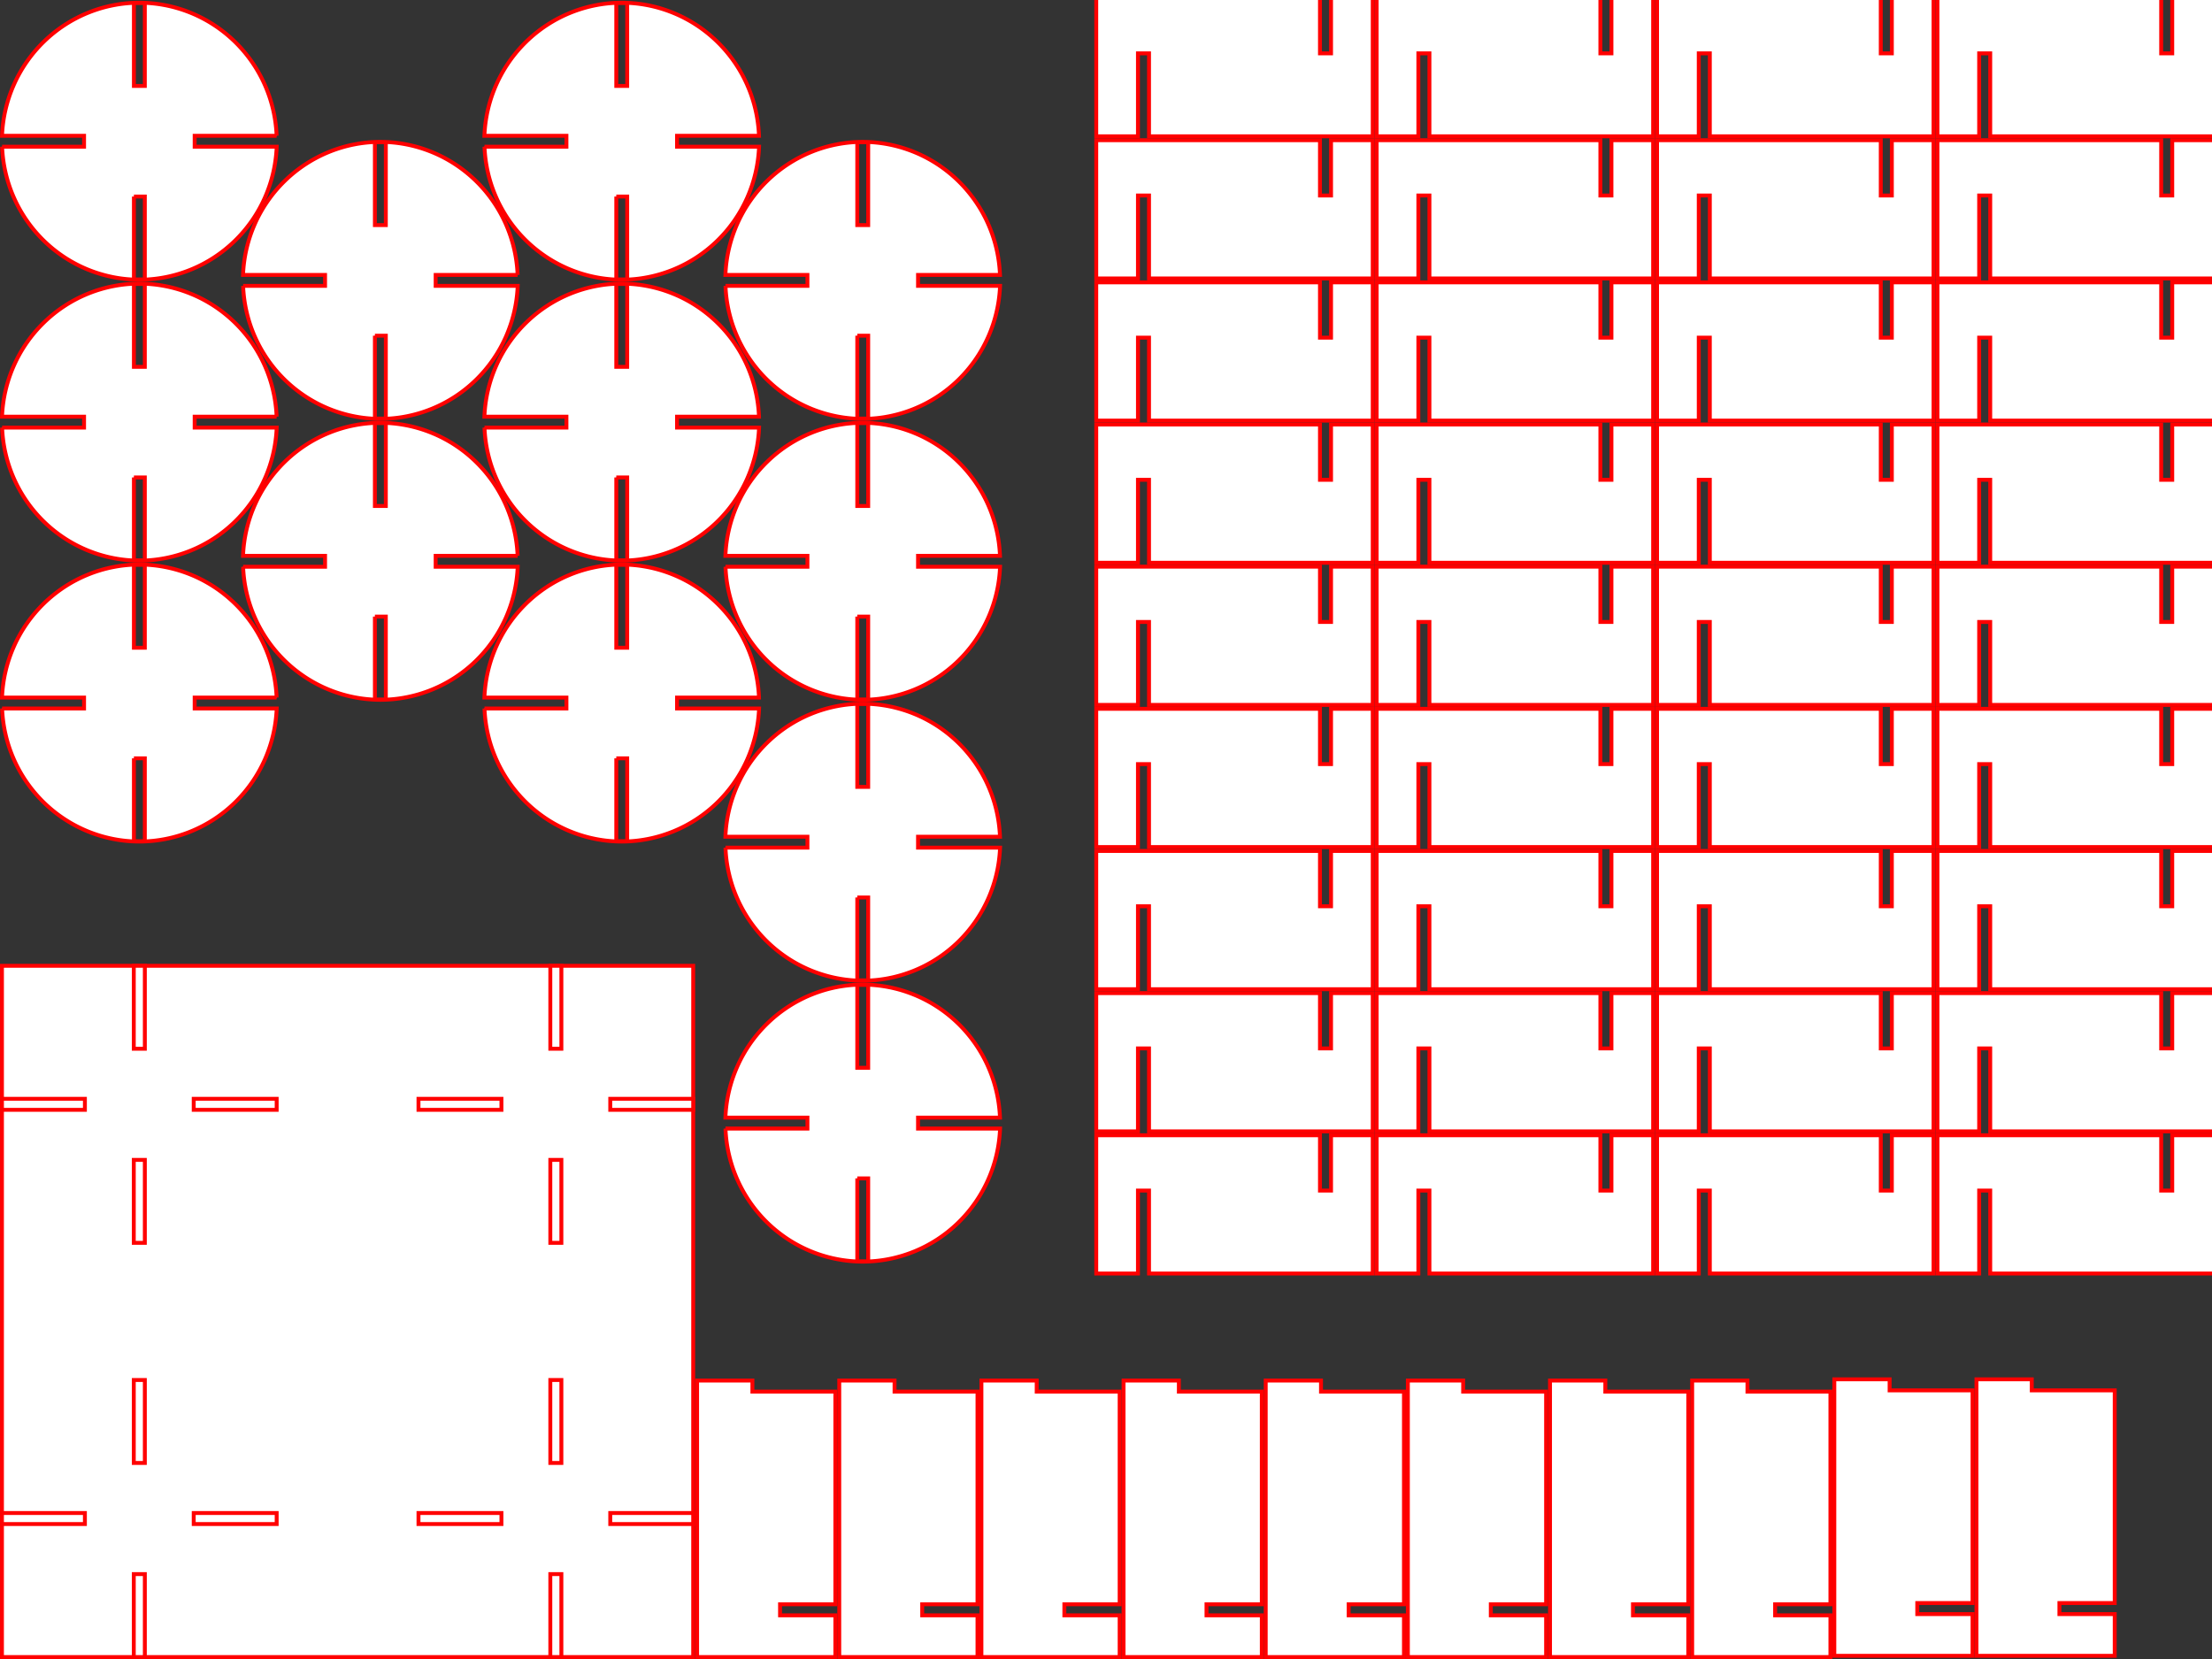
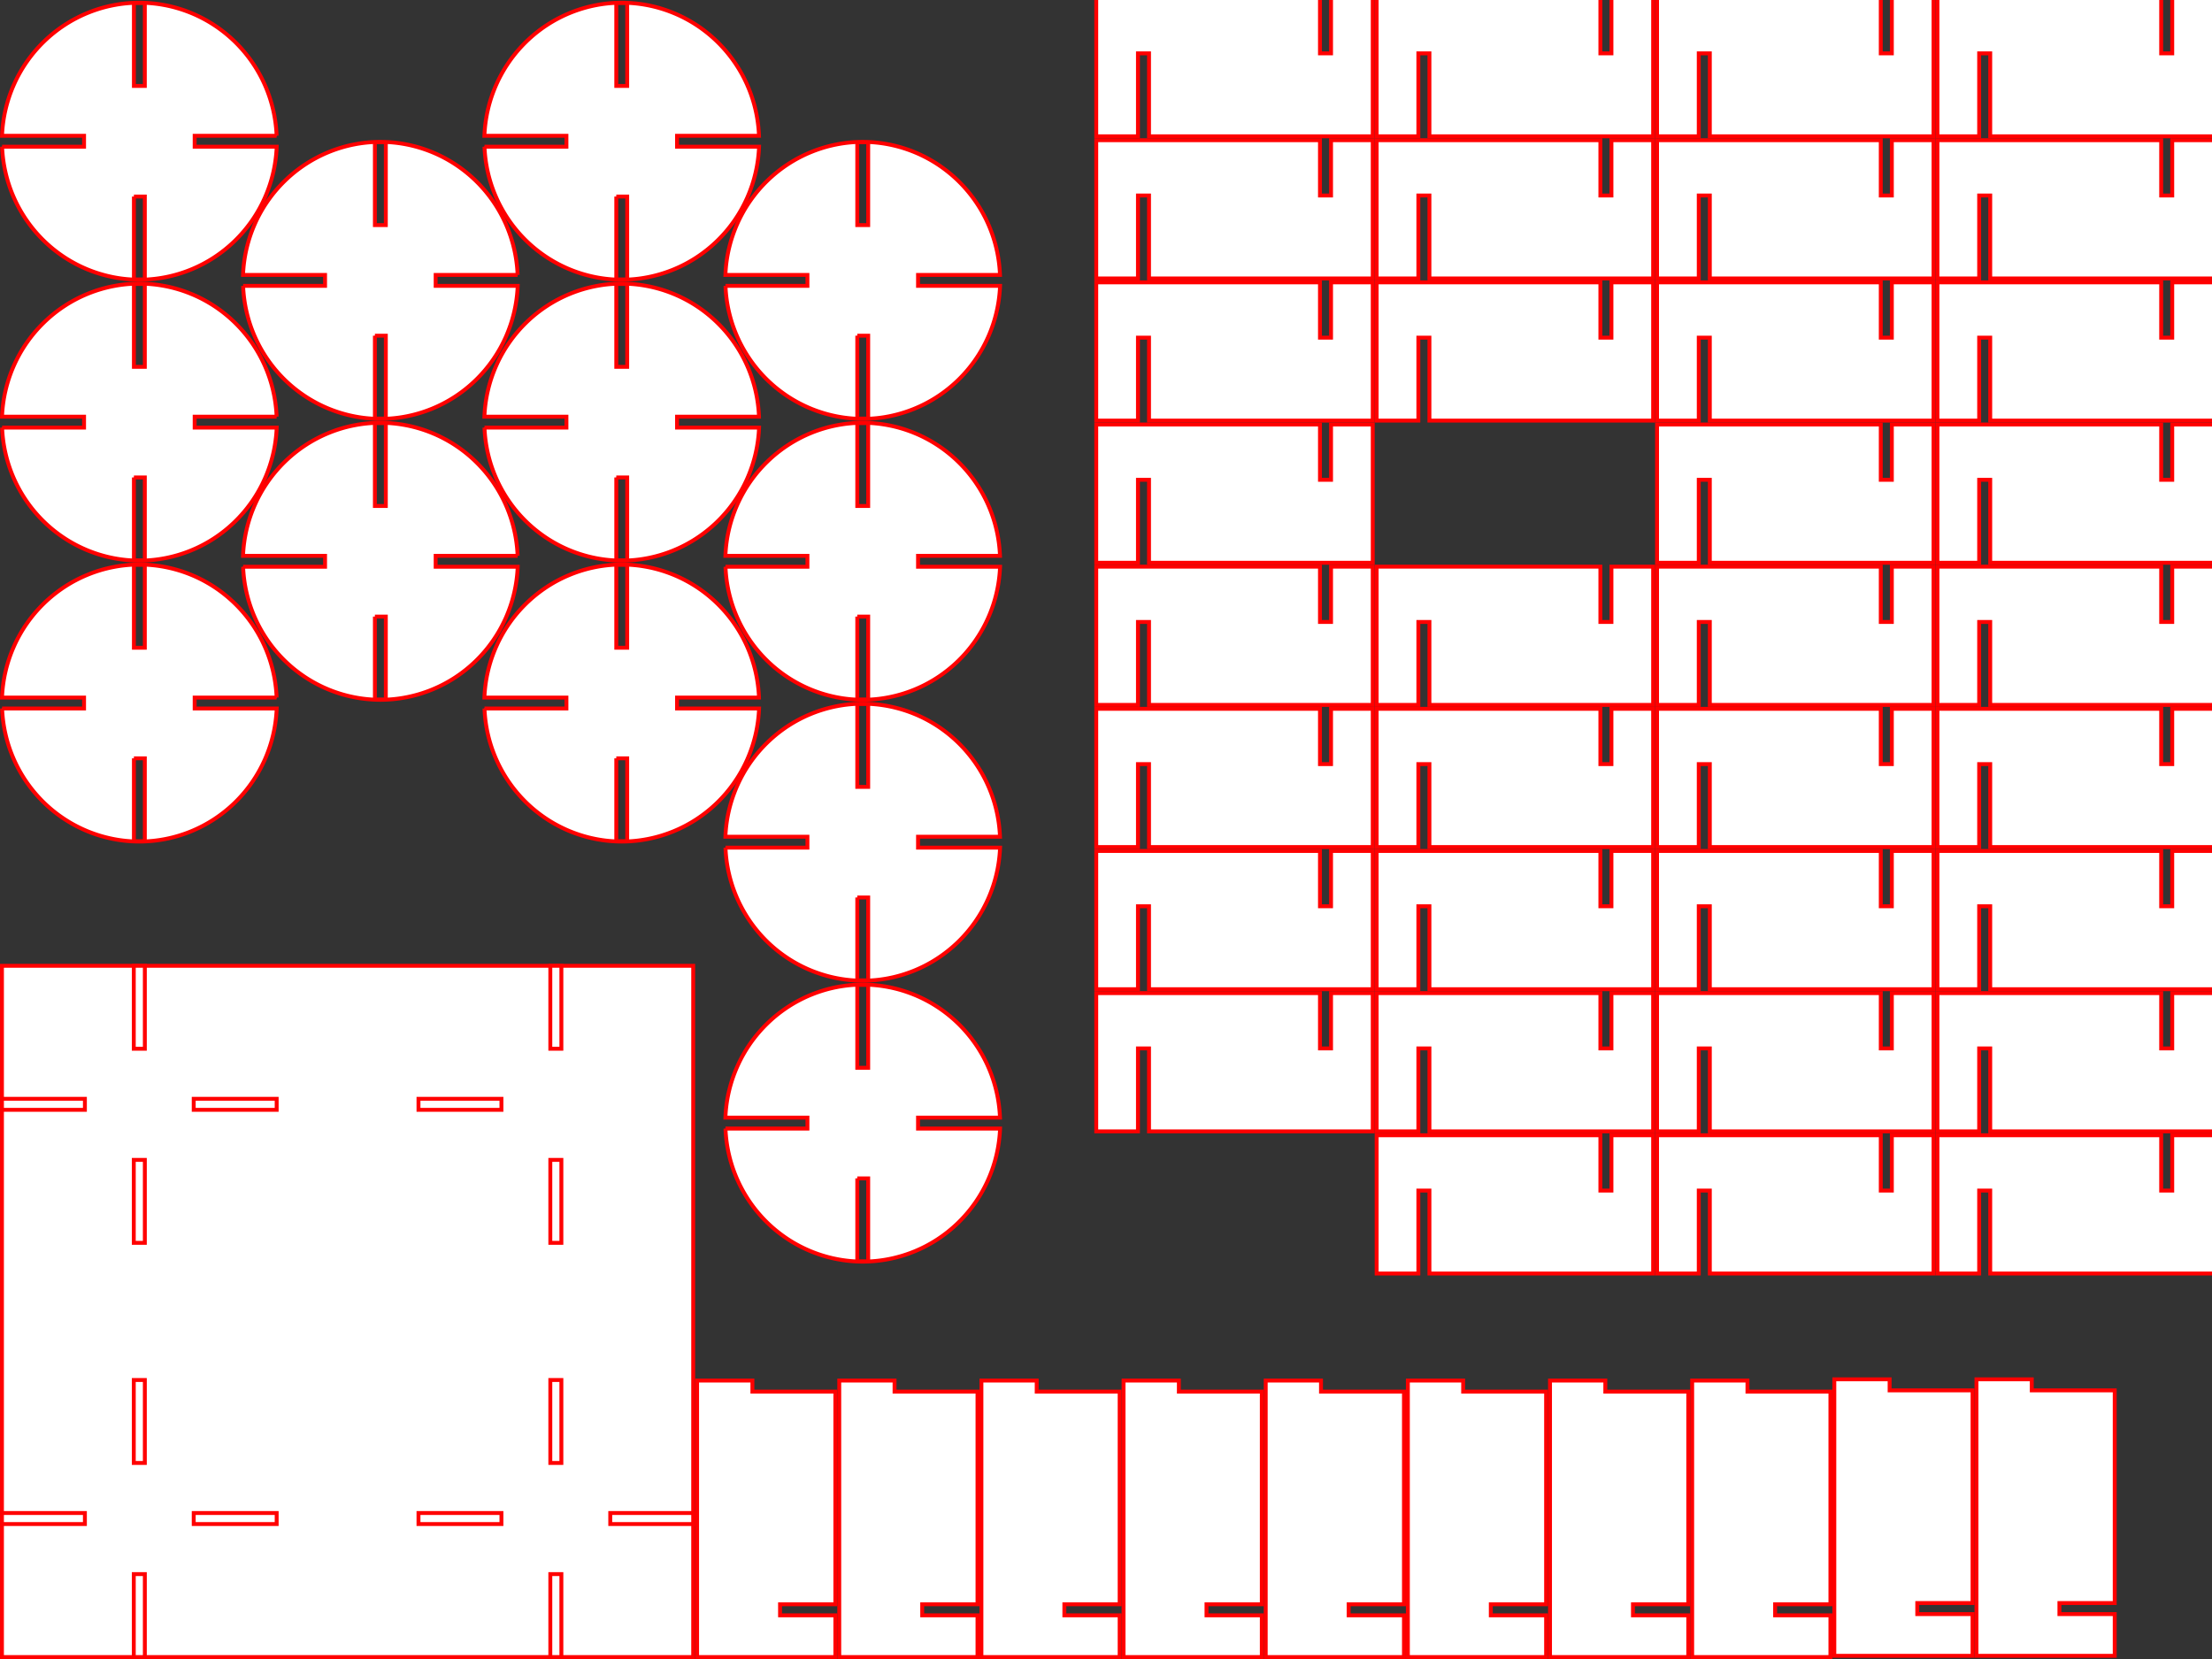
<svg xmlns="http://www.w3.org/2000/svg" xmlns:ns1="http://www.inkscape.org/namespaces/inkscape" xmlns:ns2="http://sodipodi.sourceforge.net/DTD/sodipodi-0.dtd" width="800mm" height="600mm" viewBox="0 0 2834.646 2125.984" id="svg2" version="1.1" ns1:version="0.91 r13725" ns2:docname="pressfit.svg" ns1:export-filename="C:\Users\net-press-user-001\Dropbox\fablab\_FabAcademy\students\237\assets\downloads\pressfit.png" ns1:export-xdpi="90" ns1:export-ydpi="90">
  <rect x="0" y="0" width="2834.646" height="2125.984" fill="#333333" stroke="none" />
  <defs id="defs4" />
  <ns2:namedview id="base" pagecolor="#ffffff" bordercolor="#666666" borderopacity="1.0" ns1:pageopacity="0.0" ns1:pageshadow="2" ns1:zoom="0.22627417" ns1:cx="487.64756" ns1:cy="1180.1688" ns1:document-units="mm" ns1:current-layer="layer2" showgrid="true" width="120mm" borderlayer="false" ns1:showpageshadow="false" showguides="false" ns1:snap-intersection-paths="true" ns1:object-nodes="true" ns1:snap-smooth-nodes="true" ns1:snap-midpoints="true" ns1:snap-others="false" ns1:snap-nodes="true" ns1:snap-bbox="true" ns1:snap-global="false" ns1:window-width="1366" ns1:window-height="705" ns1:window-x="-8" ns1:window-y="-8" ns1:window-maximized="1" />
  <g ns1:groupmode="layer" id="layer2" ns1:label="Livello 2" style="display:inline" transform="translate(0,-708.661)">
    <path style="fill:#ffffff;fill-opacity:1;fill-rule:nonzero;stroke:#ff0000;stroke-width:5;stroke-miterlimit:4.024;stroke-dasharray:none;stroke-dashoffset:0;stroke-opacity:1" d="m 2.5,1946.319 885.827,0 0,885.827 -885.827,0 z" id="rect4466" ns1:connector-curvature="0" />
    <g id="g4512" transform="translate(-267.812,506.986)" ns1:export-filename="C:\Users\net-press-user-001\Downloads\prova.png" ns1:export-xdpi="90" ns1:export-ydpi="90" style="stroke:#ff0000;stroke-width:5;stroke-miterlimit:4.024;stroke-dasharray:none;stroke-opacity:1">
      <path style="fill:#ffffff;fill-opacity:1;fill-rule:nonzero;stroke:#ff0000;stroke-width:5;stroke-miterlimit:4.024;stroke-dasharray:none;stroke-dashoffset:0;stroke-opacity:1" d="m 439.249,1439.333 14.173,0 0,106.299 -14.173,0 z" id="rect4483" ns1:connector-curvature="0" />
      <path transform="matrix(0,1,-1,0,0,0)" style="display:inline;fill:#ffffff;fill-opacity:1;fill-rule:nonzero;stroke:#ff0000;stroke-width:5;stroke-miterlimit:4.024;stroke-dasharray:none;stroke-dashoffset:0;stroke-opacity:1" d="m 1609.762,-622.359 14.173,0 0,106.299 -14.173,0 z" id="rect4483-5" ns1:connector-curvature="0" />
      <path transform="matrix(0,1,-1,0,0,0)" style="display:inline;fill:#ffffff;fill-opacity:1;fill-rule:nonzero;stroke:#ff0000;stroke-width:5;stroke-miterlimit:4.024;stroke-dasharray:none;stroke-dashoffset:0;stroke-opacity:1" d="m 1609.762,-376.612 14.173,0 0,106.299 -14.173,0 z" id="rect4483-56" ns1:connector-curvature="0" />
      <path style="display:inline;fill:#ffffff;fill-opacity:1;fill-rule:nonzero;stroke:#ff0000;stroke-width:5;stroke-miterlimit:4.024;stroke-dasharray:none;stroke-dashoffset:0;stroke-opacity:1" d="m 439.249,1688.064 14.173,0 0,106.299 -14.173,0 z" id="rect4483-6" ns1:connector-curvature="0" />
    </g>
    <g transform="translate(265.968,506.986)" style="display:inline;stroke:#ff0000;stroke-width:5;stroke-miterlimit:4.024;stroke-dasharray:none;stroke-opacity:1" id="g4512-3" ns1:export-filename="C:\Users\net-press-user-001\Downloads\prova.png" ns1:export-xdpi="90" ns1:export-ydpi="90">
      <path style="fill:#ffffff;fill-opacity:1;fill-rule:nonzero;stroke:#ff0000;stroke-width:5;stroke-miterlimit:4.024;stroke-dasharray:none;stroke-dashoffset:0;stroke-opacity:1" d="m 439.249,1439.333 14.173,0 0,106.299 -14.173,0 z" id="rect4483-9" ns1:connector-curvature="0" />
-       <path transform="matrix(0,1,-1,0,0,0)" style="display:inline;fill:#ffffff;fill-opacity:1;fill-rule:nonzero;stroke:#ff0000;stroke-width:5;stroke-miterlimit:4.024;stroke-dasharray:none;stroke-dashoffset:0;stroke-opacity:1" d="m 1609.762,-622.359 14.173,0 0,106.299 -14.173,0 z" id="rect4483-5-7" ns1:connector-curvature="0" />
      <path transform="matrix(0,1,-1,0,0,0)" style="display:inline;fill:#ffffff;fill-opacity:1;fill-rule:nonzero;stroke:#ff0000;stroke-width:5;stroke-miterlimit:4.024;stroke-dasharray:none;stroke-dashoffset:0;stroke-opacity:1" d="m 1609.762,-376.612 14.173,0 0,106.299 -14.173,0 z" id="rect4483-56-8" ns1:connector-curvature="0" />
      <path style="display:inline;fill:#ffffff;fill-opacity:1;fill-rule:nonzero;stroke:#ff0000;stroke-width:5;stroke-miterlimit:4.024;stroke-dasharray:none;stroke-dashoffset:0;stroke-opacity:1" d="m 439.249,1688.064 14.173,0 0,106.299 -14.173,0 z" id="rect4483-6-6" ns1:connector-curvature="0" />
    </g>
    <g transform="translate(-267.813,1037.782)" style="display:inline;stroke:#ff0000;stroke-width:5;stroke-miterlimit:4.024;stroke-dasharray:none;stroke-opacity:1" id="g4512-6" ns1:export-filename="C:\Users\net-press-user-001\Downloads\prova.png" ns1:export-xdpi="90" ns1:export-ydpi="90">
      <path style="fill:#ffffff;fill-opacity:1;fill-rule:nonzero;stroke:#ff0000;stroke-width:5;stroke-miterlimit:4.024;stroke-dasharray:none;stroke-dashoffset:0;stroke-opacity:1" d="m 439.249,1439.333 14.173,0 0,106.299 -14.173,0 z" id="rect4483-7" ns1:connector-curvature="0" />
      <path transform="matrix(0,1,-1,0,0,0)" style="display:inline;fill:#ffffff;fill-opacity:1;fill-rule:nonzero;stroke:#ff0000;stroke-width:5;stroke-miterlimit:4.024;stroke-dasharray:none;stroke-dashoffset:0;stroke-opacity:1" d="m 1609.762,-622.359 14.173,0 0,106.299 -14.173,0 z" id="rect4483-5-0" ns1:connector-curvature="0" />
      <path transform="matrix(0,1,-1,0,0,0)" style="display:inline;fill:#ffffff;fill-opacity:1;fill-rule:nonzero;stroke:#ff0000;stroke-width:5;stroke-miterlimit:4.024;stroke-dasharray:none;stroke-dashoffset:0;stroke-opacity:1" d="m 1609.762,-376.612 14.173,0 0,106.299 -14.173,0 z" id="rect4483-56-7" ns1:connector-curvature="0" />
      <path style="display:inline;fill:#ffffff;fill-opacity:1;fill-rule:nonzero;stroke:#ff0000;stroke-width:5;stroke-miterlimit:4.024;stroke-dasharray:none;stroke-dashoffset:0;stroke-opacity:1" d="m 439.249,1688.064 14.173,0 0,106.299 -14.173,0 z" id="rect4483-6-3" ns1:connector-curvature="0" />
    </g>
    <g transform="translate(265.968,1037.782)" style="display:inline;stroke:#ff0000;stroke-width:5;stroke-miterlimit:4.024;stroke-dasharray:none;stroke-opacity:1" id="g4512-1" ns1:export-filename="C:\Users\net-press-user-001\Downloads\prova.png" ns1:export-xdpi="90" ns1:export-ydpi="90">
      <path style="fill:#ffffff;fill-opacity:1;fill-rule:nonzero;stroke:#ff0000;stroke-width:5;stroke-miterlimit:4.024;stroke-dasharray:none;stroke-dashoffset:0;stroke-opacity:1" d="m 439.249,1439.333 14.173,0 0,106.299 -14.173,0 z" id="rect4483-3" ns1:connector-curvature="0" />
      <path transform="matrix(0,1,-1,0,0,0)" style="display:inline;fill:#ffffff;fill-opacity:1;fill-rule:nonzero;stroke:#ff0000;stroke-width:5;stroke-miterlimit:4.024;stroke-dasharray:none;stroke-dashoffset:0;stroke-opacity:1" d="m 1609.762,-622.359 14.173,0 0,106.299 -14.173,0 z" id="rect4483-5-3" ns1:connector-curvature="0" />
      <path transform="matrix(0,1,-1,0,0,0)" style="display:inline;fill:#ffffff;fill-opacity:1;fill-rule:nonzero;stroke:#ff0000;stroke-width:5;stroke-miterlimit:4.024;stroke-dasharray:none;stroke-dashoffset:0;stroke-opacity:1" d="m 1609.762,-376.612 14.173,0 0,106.299 -14.173,0 z" id="rect4483-56-1" ns1:connector-curvature="0" />
      <path style="display:inline;fill:#ffffff;fill-opacity:1;fill-rule:nonzero;stroke:#ff0000;stroke-width:5;stroke-miterlimit:4.024;stroke-dasharray:none;stroke-dashoffset:0;stroke-opacity:1" d="m 439.249,1688.064 14.173,0 0,106.299 -14.173,0 z" id="rect4483-6-5" ns1:connector-curvature="0" />
    </g>
    <g id="g4268" transform="translate(-21.543,0)">
      <path ns1:connector-curvature="0" id="rect4208-7" d="m 914.869,2832.146 177.166,0 0,-53.449 -70.867,0 0,-14.174 70.867,0 0,-272.535 -106.299,0 0,-14.174 -70.867,0 0,354.332 z" style="display:inline;fill:#ffffff;fill-opacity:1;fill-rule:nonzero;stroke:#ff0000;stroke-width:5;stroke-miterlimit:4.024;stroke-dasharray:none;stroke-dashoffset:0;stroke-opacity:1" />
      <path ns1:connector-curvature="0" id="rect4208-7-0" d="m 1097.035,2832.146 177.166,0 0,-53.449 -70.867,0 0,-14.174 70.867,0 0,-272.535 -106.299,0 0,-14.174 -70.867,0 0,354.332 z" style="display:inline;fill:#ffffff;fill-opacity:1;fill-rule:nonzero;stroke:#ff0000;stroke-width:5;stroke-miterlimit:4.024;stroke-dasharray:none;stroke-dashoffset:0;stroke-opacity:1" />
      <path ns1:connector-curvature="0" id="rect4208-7-9" d="m 1279.201,2832.146 177.166,0 0,-53.449 -70.867,0 0,-14.174 70.867,0 0,-272.535 -106.299,0 0,-14.174 -70.867,0 0,354.332 z" style="display:inline;fill:#ffffff;fill-opacity:1;fill-rule:nonzero;stroke:#ff0000;stroke-width:5;stroke-miterlimit:4.024;stroke-dasharray:none;stroke-dashoffset:0;stroke-opacity:1" />
      <path ns1:connector-curvature="0" id="rect4208-7-4" d="m 1461.367,2832.146 177.166,0 0,-53.449 -70.867,0 0,-14.174 70.867,0 0,-272.535 -106.299,0 0,-14.174 -70.867,0 0,354.332 z" style="display:inline;fill:#ffffff;fill-opacity:1;fill-rule:nonzero;stroke:#ff0000;stroke-width:5;stroke-miterlimit:4.024;stroke-dasharray:none;stroke-dashoffset:0;stroke-opacity:1" />
      <path ns1:connector-curvature="0" id="rect4208-7-4-5" d="m 1643.533,2832.146 177.166,0 0,-53.449 -70.867,0 0,-14.174 70.867,0 0,-272.535 -106.299,0 0,-14.174 -70.867,0 0,354.332 z" style="display:inline;fill:#ffffff;fill-opacity:1;fill-rule:nonzero;stroke:#ff0000;stroke-width:5;stroke-miterlimit:4.024;stroke-dasharray:none;stroke-dashoffset:0;stroke-opacity:1" />
      <path ns1:connector-curvature="0" id="rect4208-7-4-5-6" d="m 1825.699,2832.146 177.166,0 0,-53.449 -70.867,0 0,-14.174 70.867,0 0,-272.535 -106.299,0 0,-14.174 -70.867,0 0,354.332 z" style="display:inline;fill:#ffffff;fill-opacity:1;fill-rule:nonzero;stroke:#ff0000;stroke-width:5;stroke-miterlimit:4.024;stroke-dasharray:none;stroke-dashoffset:0;stroke-opacity:1" />
      <path ns1:connector-curvature="0" id="rect4208-7-4-5-3" d="m 2007.865,2832.146 177.166,0 0,-53.449 -70.867,0 0,-14.174 70.867,0 0,-272.535 -106.299,0 0,-14.174 -70.867,0 0,354.332 z" style="display:inline;fill:#ffffff;fill-opacity:1;fill-rule:nonzero;stroke:#ff0000;stroke-width:5;stroke-miterlimit:4.024;stroke-dasharray:none;stroke-dashoffset:0;stroke-opacity:1" />
      <path ns1:connector-curvature="0" id="rect4208-7-4-5-7" d="m 2190.031,2832.146 177.166,0 0,-53.449 -70.867,0 0,-14.174 70.867,0 0,-272.535 -106.299,0 0,-14.174 -70.867,0 0,354.332 z" style="display:inline;fill:#ffffff;fill-opacity:1;fill-rule:nonzero;stroke:#ff0000;stroke-width:5;stroke-miterlimit:4.024;stroke-dasharray:none;stroke-dashoffset:0;stroke-opacity:1" />
      <path ns1:connector-curvature="0" id="rect4208-7-4-5-7-8" d="m 2372.197,2830.562 177.166,0 0,-53.449 -70.867,0 0,-14.174 70.867,0 0,-272.535 -106.299,0 0,-14.174 -70.867,0 0,354.332 z" style="display:inline;fill:#ffffff;fill-opacity:1;fill-rule:nonzero;stroke:#ff0000;stroke-width:5;stroke-miterlimit:4.024;stroke-dasharray:none;stroke-dashoffset:0;stroke-opacity:1" />
      <path ns1:connector-curvature="0" id="rect4208-7-4-5-7-8-8" d="m 2554.363,2830.562 177.166,0 0,-53.449 -70.867,0 0,-14.174 70.867,0 0,-272.535 -106.299,0 0,-14.174 -70.867,0 0,354.332 z" style="display:inline;fill:#ffffff;fill-opacity:1;fill-rule:nonzero;stroke:#ff0000;stroke-width:5;stroke-miterlimit:4.024;stroke-dasharray:none;stroke-dashoffset:0;stroke-opacity:1" />
    </g>
    <path style="fill:#ffffff;fill-opacity:1;stroke:#ff0000;stroke-width:5;stroke-linecap:square;stroke-linejoin:miter;stroke-miterlimit:4.024;stroke-dasharray:none;stroke-opacity:1" d="M 178.591,712.145 A 176.236,177.489 0 0 0 2.6,882.637 l 105.123,0 0,13.992 -105.022,0 A 176.236,177.489 0 0 0 178.591,1067.121 176.236,177.489 0 0 0 354.58,896.629 l -105.123,0 0,-13.992 105.022,0 A 176.236,177.489 0 0 0 178.591,712.145 Z m -6.398,0.412 12.795,0 c 0.332,0 0.6,0.269 0.6,0.602 l 0,105.608 -13.994,0 0,-105.608 c 0,-0.332 0.268,-0.602 0.6,-0.602 z m -0.6,247.941 13.994,0 0,105.609 c 0,0.332 -0.268,0.602 -0.6,0.602 l -12.795,0 c -0.332,0 -0.6,-0.269 -0.6,-0.602 l 0,-105.609 z" id="path4591" ns1:connector-curvature="0" ns1:export-filename="C:\Users\net-press-user-001\Downloads\prova.png" ns1:export-xdpi="90" ns1:export-ydpi="90" />
    <path style="display:inline;fill:#ffffff;fill-opacity:1;stroke:#ff0000;stroke-width:5;stroke-linecap:square;stroke-linejoin:miter;stroke-miterlimit:4.024;stroke-dasharray:none;stroke-opacity:1" d="M 178.591,1072.121 A 176.236,177.489 0 0 0 2.6,1242.613 l 105.123,0 0,13.992 -105.022,0 A 176.236,177.489 0 0 0 178.591,1427.098 176.236,177.489 0 0 0 354.58,1256.605 l -105.123,0 0,-13.992 105.022,0 A 176.236,177.489 0 0 0 178.591,1072.121 Z m -6.398,0.412 12.795,0 c 0.332,0 0.6,0.269 0.6,0.602 l 0,105.608 -13.994,0 0,-105.608 c 0,-0.332 0.268,-0.602 0.6,-0.602 z m -0.6,247.941 13.994,0 0,105.609 c 0,0.332 -0.268,0.602 -0.6,0.602 l -12.795,0 c -0.332,0 -0.6,-0.269 -0.6,-0.602 l 0,-105.609 z" id="path4591-4" ns1:connector-curvature="0" ns1:export-filename="C:\Users\net-press-user-001\Downloads\prova.png" ns1:export-xdpi="90" ns1:export-ydpi="90" />
    <g style="display:inline" id="g4295-3" transform="translate(308.834,184.968)">
      <path ns1:export-ydpi="90" ns1:export-xdpi="90" ns1:export-filename="C:\Users\net-press-user-001\Downloads\prova.png" ns1:connector-curvature="0" id="path4591-0" d="M 178.591,705.516 A 176.236,177.489 0 0 0 2.6,876.008 l 105.123,0 0,13.992 -105.022,0 A 176.236,177.489 0 0 0 178.591,1060.492 176.236,177.489 0 0 0 354.58,890 l -105.123,0 0,-13.992 105.022,0 A 176.236,177.489 0 0 0 178.591,705.516 Z m -6.398,0.412 12.795,0 c 0.332,0 0.6,0.269 0.6,0.602 l 0,105.608 -13.994,0 0,-105.608 c 0,-0.332 0.268,-0.602 0.6,-0.602 z m -0.6,247.941 13.994,0 0,105.609 c 0,0.332 -0.268,0.602 -0.6,0.602 l -12.795,0 c -0.332,0 -0.6,-0.269 -0.6,-0.602 l 0,-105.609 z" style="fill:#ffffff;fill-opacity:1;stroke:#ff0000;stroke-width:5;stroke-linecap:square;stroke-linejoin:miter;stroke-miterlimit:4.024;stroke-dasharray:none;stroke-opacity:1" />
      <path ns1:export-ydpi="90" ns1:export-xdpi="90" ns1:export-filename="C:\Users\net-press-user-001\Downloads\prova.png" ns1:connector-curvature="0" id="path4591-4-2" d="M 178.591,1065.492 A 176.236,177.489 0 0 0 2.6,1235.984 l 105.123,0 0,13.992 -105.022,0 A 176.236,177.489 0 0 0 178.591,1420.469 176.236,177.489 0 0 0 354.58,1249.976 l -105.123,0 0,-13.992 105.022,0 A 176.236,177.489 0 0 0 178.591,1065.492 Z m -6.398,0.412 12.795,0 c 0.332,0 0.6,0.269 0.6,0.602 l 0,105.608 -13.994,0 0,-105.608 c 0,-0.332 0.268,-0.602 0.6,-0.602 z m -0.6,247.941 13.994,0 0,105.609 c 0,0.332 -0.268,0.602 -0.6,0.602 l -12.795,0 c -0.332,0 -0.6,-0.269 -0.6,-0.602 l 0,-105.609 z" style="display:inline;fill:#ffffff;fill-opacity:1;stroke:#ff0000;stroke-width:5;stroke-linecap:square;stroke-linejoin:miter;stroke-miterlimit:4.024;stroke-dasharray:none;stroke-opacity:1" />
    </g>
    <path style="display:inline;fill:#ffffff;fill-opacity:1;stroke:#ff0000;stroke-width:5;stroke-linecap:square;stroke-linejoin:miter;stroke-miterlimit:4.024;stroke-dasharray:none;stroke-opacity:1" d="M 178.591,1432.098 A 176.236,177.489 0 0 0 2.6,1602.59 l 105.123,0 0,13.992 -105.022,0 A 176.236,177.489 0 0 0 178.591,1787.074 176.236,177.489 0 0 0 354.58,1616.582 l -105.123,0 0,-13.992 105.022,0 A 176.236,177.489 0 0 0 178.591,1432.098 Z m -6.398,0.412 12.795,0 c 0.332,0 0.6,0.269 0.6,0.602 l 0,105.608 -13.994,0 0,-105.608 c 0,-0.332 0.268,-0.602 0.6,-0.602 z m -0.6,247.941 13.994,0 0,105.609 c 0,0.332 -0.268,0.602 -0.6,0.602 l -12.795,0 c -0.332,0 -0.6,-0.269 -0.6,-0.602 l 0,-105.609 z" id="path4591-4-7" ns1:connector-curvature="0" ns1:export-filename="C:\Users\net-press-user-001\Downloads\prova.png" ns1:export-xdpi="90" ns1:export-ydpi="90" />
    <path style="display:inline;fill:#ffffff;fill-opacity:1;stroke:#ff0000;stroke-width:5;stroke-linecap:square;stroke-linejoin:miter;stroke-miterlimit:4.024;stroke-dasharray:none;stroke-opacity:1" d="m 1105.583,1970.414 a 176.236,177.489 0 0 0 -175.991,170.492 l 105.123,0 0,13.992 -105.022,0 a 176.236,177.489 0 0 0 175.889,170.492 176.236,177.489 0 0 0 175.989,-170.492 l -105.124,0 0,-13.992 105.022,0 a 176.236,177.489 0 0 0 -175.887,-170.492 z m -6.398,0.412 12.795,0 c 0.332,0 0.6,0.269 0.6,0.602 l 0,105.608 -13.994,0 0,-105.608 c 0,-0.332 0.268,-0.602 0.6,-0.602 z m -0.6,247.941 13.994,0 0,105.609 c 0,0.332 -0.268,0.602 -0.6,0.602 l -12.795,0 c -0.332,0 -0.6,-0.269 -0.6,-0.602 l 0,-105.609 z" id="path4591-4-7-1" ns1:connector-curvature="0" ns1:export-filename="C:\Users\net-press-user-001\Downloads\prova.png" ns1:export-xdpi="90" ns1:export-ydpi="90" />
    <g id="g4491">
      <g id="g4437">
        <path style="fill:#ffffff;fill-opacity:1;fill-rule:nonzero;stroke:#ff0000;stroke-width:5;stroke-miterlimit:4.024;stroke-dasharray:none;stroke-dashoffset:0;stroke-opacity:1" d="m 2482.815,706.161 0,177.166 53.449,0 0,-106.299 14.174,0 0,106.299 286.707,0 0,-177.166 -53.449,0 0,70.867 -14.174,0 0,-70.867 -286.707,0 z" id="rect4183" ns1:connector-curvature="0" />
        <path style="display:inline;fill:#ffffff;fill-opacity:1;fill-rule:nonzero;stroke:#ff0000;stroke-width:5;stroke-miterlimit:4.024;stroke-dasharray:none;stroke-dashoffset:0;stroke-opacity:1" d="m 2482.815,888.327 0,177.166 53.449,0 0,-106.299 14.174,0 0,106.299 286.707,0 0,-177.166 -53.449,0 0,70.867 -14.174,0 0,-70.867 -286.707,0 z" id="rect4183-2" ns1:connector-curvature="0" />
      </g>
      <g transform="translate(222.48,-490.737)" id="g4449">
        <path style="display:inline;fill:#ffffff;fill-opacity:1;fill-rule:nonzero;stroke:#ff0000;stroke-width:5;stroke-miterlimit:4.024;stroke-dasharray:none;stroke-dashoffset:0;stroke-opacity:1" d="m 2260.335,1561.23 0,177.166 53.449,0 0,-106.299 14.174,0 0,106.299 286.707,0 0,-177.166 -53.449,0 0,70.867 -14.174,0 0,-70.867 -286.707,0 z" id="rect4183-3" ns1:connector-curvature="0" />
        <path style="display:inline;fill:#ffffff;fill-opacity:1;fill-rule:nonzero;stroke:#ff0000;stroke-width:5;stroke-miterlimit:4.024;stroke-dasharray:none;stroke-dashoffset:0;stroke-opacity:1" d="m 2260.335,1743.396 0,177.166 53.449,0 0,-106.299 14.174,0 0,106.299 286.707,0 0,-177.166 -53.449,0 0,70.867 -14.174,0 0,-70.867 -286.707,0 z" id="rect4183-2-8" ns1:connector-curvature="0" />
      </g>
    </g>
    <g transform="translate(0,728.664)" style="display:inline" id="g4437-1">
      <path ns1:connector-curvature="0" id="rect4183-35" d="m 2482.815,706.161 0,177.166 53.449,0 0,-106.299 14.174,0 0,106.299 286.707,0 0,-177.166 -53.449,0 0,70.867 -14.174,0 0,-70.867 -286.707,0 z" style="fill:#ffffff;fill-opacity:1;fill-rule:nonzero;stroke:#ff0000;stroke-width:5;stroke-miterlimit:4.024;stroke-dasharray:none;stroke-dashoffset:0;stroke-opacity:1" />
      <path ns1:connector-curvature="0" id="rect4183-2-5" d="m 2482.815,888.327 0,177.166 53.449,0 0,-106.299 14.174,0 0,106.299 286.707,0 0,-177.166 -53.449,0 0,70.867 -14.174,0 0,-70.867 -286.707,0 z" style="display:inline;fill:#ffffff;fill-opacity:1;fill-rule:nonzero;stroke:#ff0000;stroke-width:5;stroke-miterlimit:4.024;stroke-dasharray:none;stroke-dashoffset:0;stroke-opacity:1" />
    </g>
    <path style="display:inline;fill:#ffffff;fill-opacity:1;fill-rule:nonzero;stroke:#ff0000;stroke-width:5;stroke-miterlimit:4.024;stroke-dasharray:none;stroke-dashoffset:0;stroke-opacity:1" d="m 2482.815,1799.157 0,177.166 53.449,0 0,-106.299 14.174,0 0,106.299 286.707,0 0,-177.166 -53.449,0 0,70.867 -14.174,0 0,-70.867 -286.707,0 z" id="rect4183-3-8" ns1:connector-curvature="0" />
    <g transform="translate(-359.33,0)" style="display:inline" id="g4491-5">
      <g id="g4437-0">
        <path style="fill:#ffffff;fill-opacity:1;fill-rule:nonzero;stroke:#ff0000;stroke-width:5;stroke-miterlimit:4.024;stroke-dasharray:none;stroke-dashoffset:0;stroke-opacity:1" d="m 2482.815,706.161 0,177.166 53.449,0 0,-106.299 14.174,0 0,106.299 286.707,0 0,-177.166 -53.449,0 0,70.867 -14.174,0 0,-70.867 -286.707,0 z" id="rect4183-7" ns1:connector-curvature="0" />
        <path style="display:inline;fill:#ffffff;fill-opacity:1;fill-rule:nonzero;stroke:#ff0000;stroke-width:5;stroke-miterlimit:4.024;stroke-dasharray:none;stroke-dashoffset:0;stroke-opacity:1" d="m 2482.815,888.327 0,177.166 53.449,0 0,-106.299 14.174,0 0,106.299 286.707,0 0,-177.166 -53.449,0 0,70.867 -14.174,0 0,-70.867 -286.707,0 z" id="rect4183-2-88" ns1:connector-curvature="0" />
      </g>
      <g transform="translate(222.48,-490.737)" id="g4449-7">
        <path style="display:inline;fill:#ffffff;fill-opacity:1;fill-rule:nonzero;stroke:#ff0000;stroke-width:5;stroke-miterlimit:4.024;stroke-dasharray:none;stroke-dashoffset:0;stroke-opacity:1" d="m 2260.335,1561.23 0,177.166 53.449,0 0,-106.299 14.174,0 0,106.299 286.707,0 0,-177.166 -53.449,0 0,70.867 -14.174,0 0,-70.867 -286.707,0 z" id="rect4183-3-80" ns1:connector-curvature="0" />
        <path style="display:inline;fill:#ffffff;fill-opacity:1;fill-rule:nonzero;stroke:#ff0000;stroke-width:5;stroke-miterlimit:4.024;stroke-dasharray:none;stroke-dashoffset:0;stroke-opacity:1" d="m 2260.335,1743.396 0,177.166 53.449,0 0,-106.299 14.174,0 0,106.299 286.707,0 0,-177.166 -53.449,0 0,70.867 -14.174,0 0,-70.867 -286.707,0 z" id="rect4183-2-8-7" ns1:connector-curvature="0" />
      </g>
    </g>
    <g transform="translate(-359.33,728.664)" style="display:inline" id="g4437-1-8">
      <path ns1:connector-curvature="0" id="rect4183-35-5" d="m 2482.815,706.161 0,177.166 53.449,0 0,-106.299 14.174,0 0,106.299 286.707,0 0,-177.166 -53.449,0 0,70.867 -14.174,0 0,-70.867 -286.707,0 z" style="fill:#ffffff;fill-opacity:1;fill-rule:nonzero;stroke:#ff0000;stroke-width:5;stroke-miterlimit:4.024;stroke-dasharray:none;stroke-dashoffset:0;stroke-opacity:1" />
      <path ns1:connector-curvature="0" id="rect4183-2-5-4" d="m 2482.815,888.327 0,177.166 53.449,0 0,-106.299 14.174,0 0,106.299 286.707,0 0,-177.166 -53.449,0 0,70.867 -14.174,0 0,-70.867 -286.707,0 z" style="display:inline;fill:#ffffff;fill-opacity:1;fill-rule:nonzero;stroke:#ff0000;stroke-width:5;stroke-miterlimit:4.024;stroke-dasharray:none;stroke-dashoffset:0;stroke-opacity:1" />
    </g>
    <path style="display:inline;fill:#ffffff;fill-opacity:1;fill-rule:nonzero;stroke:#ff0000;stroke-width:5;stroke-miterlimit:4.024;stroke-dasharray:none;stroke-dashoffset:0;stroke-opacity:1" d="m 2123.485,1799.157 0,177.166 53.449,0 0,-106.299 14.174,0 0,106.299 286.707,0 0,-177.166 -53.449,0 0,70.867 -14.174,0 0,-70.867 -286.707,0 z" id="rect4183-3-8-7" ns1:connector-curvature="0" />
    <g id="g4491-1" transform="translate(-718.661,0)">
      <g id="g4437-18">
        <path style="fill:#ffffff;fill-opacity:1;fill-rule:nonzero;stroke:#ff0000;stroke-width:5;stroke-miterlimit:4.024;stroke-dasharray:none;stroke-dashoffset:0;stroke-opacity:1" d="m 2482.815,706.161 0,177.166 53.449,0 0,-106.299 14.174,0 0,106.299 286.707,0 0,-177.166 -53.449,0 0,70.867 -14.174,0 0,-70.867 -286.707,0 z" id="rect4183-4" ns1:connector-curvature="0" />
        <path style="display:inline;fill:#ffffff;fill-opacity:1;fill-rule:nonzero;stroke:#ff0000;stroke-width:5;stroke-miterlimit:4.024;stroke-dasharray:none;stroke-dashoffset:0;stroke-opacity:1" d="m 2482.815,888.327 0,177.166 53.449,0 0,-106.299 14.174,0 0,106.299 286.707,0 0,-177.166 -53.449,0 0,70.867 -14.174,0 0,-70.867 -286.707,0 z" id="rect4183-2-2" ns1:connector-curvature="0" />
      </g>
      <g transform="translate(222.48,-490.737)" id="g4449-04">
        <path style="display:inline;fill:#ffffff;fill-opacity:1;fill-rule:nonzero;stroke:#ff0000;stroke-width:5;stroke-miterlimit:4.024;stroke-dasharray:none;stroke-dashoffset:0;stroke-opacity:1" d="m 2260.335,1561.23 0,177.166 53.449,0 0,-106.299 14.174,0 0,106.299 286.707,0 0,-177.166 -53.449,0 0,70.867 -14.174,0 0,-70.867 -286.707,0 z" id="rect4183-3-7" ns1:connector-curvature="0" />
-         <path style="display:inline;fill:#ffffff;fill-opacity:1;fill-rule:nonzero;stroke:#ff0000;stroke-width:5;stroke-miterlimit:4.024;stroke-dasharray:none;stroke-dashoffset:0;stroke-opacity:1" d="m 2260.335,1743.396 0,177.166 53.449,0 0,-106.299 14.174,0 0,106.299 286.707,0 0,-177.166 -53.449,0 0,70.867 -14.174,0 0,-70.867 -286.707,0 z" id="rect4183-2-8-4" ns1:connector-curvature="0" />
      </g>
    </g>
    <g transform="translate(-718.661,728.664)" style="display:inline" id="g4437-1-4">
      <path ns1:connector-curvature="0" id="rect4183-35-59" d="m 2482.815,706.161 0,177.166 53.449,0 0,-106.299 14.174,0 0,106.299 286.707,0 0,-177.166 -53.449,0 0,70.867 -14.174,0 0,-70.867 -286.707,0 z" style="fill:#ffffff;fill-opacity:1;fill-rule:nonzero;stroke:#ff0000;stroke-width:5;stroke-miterlimit:4.024;stroke-dasharray:none;stroke-dashoffset:0;stroke-opacity:1" />
      <path ns1:connector-curvature="0" id="rect4183-2-5-9" d="m 2482.815,888.327 0,177.166 53.449,0 0,-106.299 14.174,0 0,106.299 286.707,0 0,-177.166 -53.449,0 0,70.867 -14.174,0 0,-70.867 -286.707,0 z" style="display:inline;fill:#ffffff;fill-opacity:1;fill-rule:nonzero;stroke:#ff0000;stroke-width:5;stroke-miterlimit:4.024;stroke-dasharray:none;stroke-dashoffset:0;stroke-opacity:1" />
    </g>
    <path style="display:inline;fill:#ffffff;fill-opacity:1;fill-rule:nonzero;stroke:#ff0000;stroke-width:5;stroke-miterlimit:4.024;stroke-dasharray:none;stroke-dashoffset:0;stroke-opacity:1" d="m 1764.154,1799.157 0,177.166 53.449,0 0,-106.299 14.174,0 0,106.299 286.707,0 0,-177.166 -53.449,0 0,70.867 -14.174,0 0,-70.867 -286.707,0 z" id="rect4183-3-8-8" ns1:connector-curvature="0" />
    <g transform="translate(-1077.991,1e-7)" style="display:inline" id="g4491-5-9">
      <g id="g4437-0-9">
        <path style="fill:#ffffff;fill-opacity:1;fill-rule:nonzero;stroke:#ff0000;stroke-width:5;stroke-miterlimit:4.024;stroke-dasharray:none;stroke-dashoffset:0;stroke-opacity:1" d="m 2482.815,706.161 0,177.166 53.449,0 0,-106.299 14.174,0 0,106.299 286.707,0 0,-177.166 -53.449,0 0,70.867 -14.174,0 0,-70.867 -286.707,0 z" id="rect4183-7-6" ns1:connector-curvature="0" />
        <path style="display:inline;fill:#ffffff;fill-opacity:1;fill-rule:nonzero;stroke:#ff0000;stroke-width:5;stroke-miterlimit:4.024;stroke-dasharray:none;stroke-dashoffset:0;stroke-opacity:1" d="m 2482.815,888.327 0,177.166 53.449,0 0,-106.299 14.174,0 0,106.299 286.707,0 0,-177.166 -53.449,0 0,70.867 -14.174,0 0,-70.867 -286.707,0 z" id="rect4183-2-88-3" ns1:connector-curvature="0" />
      </g>
      <g transform="translate(222.48,-490.737)" id="g4449-7-8">
        <path style="display:inline;fill:#ffffff;fill-opacity:1;fill-rule:nonzero;stroke:#ff0000;stroke-width:5;stroke-miterlimit:4.024;stroke-dasharray:none;stroke-dashoffset:0;stroke-opacity:1" d="m 2260.335,1561.23 0,177.166 53.449,0 0,-106.299 14.174,0 0,106.299 286.707,0 0,-177.166 -53.449,0 0,70.867 -14.174,0 0,-70.867 -286.707,0 z" id="rect4183-3-80-4" ns1:connector-curvature="0" />
        <path style="display:inline;fill:#ffffff;fill-opacity:1;fill-rule:nonzero;stroke:#ff0000;stroke-width:5;stroke-miterlimit:4.024;stroke-dasharray:none;stroke-dashoffset:0;stroke-opacity:1" d="m 2260.335,1743.396 0,177.166 53.449,0 0,-106.299 14.174,0 0,106.299 286.707,0 0,-177.166 -53.449,0 0,70.867 -14.174,0 0,-70.867 -286.707,0 z" id="rect4183-2-8-7-5" ns1:connector-curvature="0" />
      </g>
    </g>
    <g transform="translate(-1077.991,728.664)" style="display:inline" id="g4437-1-8-8">
      <path ns1:connector-curvature="0" id="rect4183-35-5-5" d="m 2482.815,706.161 0,177.166 53.449,0 0,-106.299 14.174,0 0,106.299 286.707,0 0,-177.166 -53.449,0 0,70.867 -14.174,0 0,-70.867 -286.707,0 z" style="fill:#ffffff;fill-opacity:1;fill-rule:nonzero;stroke:#ff0000;stroke-width:5;stroke-miterlimit:4.024;stroke-dasharray:none;stroke-dashoffset:0;stroke-opacity:1" />
      <path ns1:connector-curvature="0" id="rect4183-2-5-4-0" d="m 2482.815,888.327 0,177.166 53.449,0 0,-106.299 14.174,0 0,106.299 286.707,0 0,-177.166 -53.449,0 0,70.867 -14.174,0 0,-70.867 -286.707,0 z" style="display:inline;fill:#ffffff;fill-opacity:1;fill-rule:nonzero;stroke:#ff0000;stroke-width:5;stroke-miterlimit:4.024;stroke-dasharray:none;stroke-dashoffset:0;stroke-opacity:1" />
    </g>
    <path style="display:inline;fill:#ffffff;fill-opacity:1;fill-rule:nonzero;stroke:#ff0000;stroke-width:5;stroke-miterlimit:4.024;stroke-dasharray:none;stroke-dashoffset:0;stroke-opacity:1" d="m 1404.824,1799.157 0,177.166 53.449,0 0,-106.299 14.174,0 0,106.299 286.707,0 0,-177.166 -53.449,0 0,70.867 -14.174,0 0,-70.867 -286.707,0 z" id="rect4183-3-8-7-3" ns1:connector-curvature="0" />
    <g id="g5070">
      <path ns1:connector-curvature="0" id="rect4183-2-8-9" d="m 2482.815,1981.323 0,177.166 53.449,0 0,-106.299 14.174,0 0,106.299 286.707,0 0,-177.166 -53.449,0 0,70.867 -14.174,0 0,-70.867 -286.707,0 z" style="display:inline;fill:#ffffff;fill-opacity:1;fill-rule:nonzero;stroke:#ff0000;stroke-width:5;stroke-miterlimit:4.024;stroke-dasharray:none;stroke-dashoffset:0;stroke-opacity:1" />
      <path ns1:connector-curvature="0" id="rect4183-2-8-9-7" d="m 2123.485,1981.323 0,177.166 53.449,0 0,-106.299 14.174,0 0,106.299 286.707,0 0,-177.166 -53.449,0 0,70.867 -14.174,0 0,-70.867 -286.707,0 z" style="display:inline;fill:#ffffff;fill-opacity:1;fill-rule:nonzero;stroke:#ff0000;stroke-width:5;stroke-miterlimit:4.024;stroke-dasharray:none;stroke-dashoffset:0;stroke-opacity:1" />
      <path ns1:connector-curvature="0" id="rect4183-2-8-9-6" d="m 1764.154,1981.323 0,177.166 53.449,0 0,-106.299 14.174,0 0,106.299 286.707,0 0,-177.166 -53.449,0 0,70.867 -14.174,0 0,-70.867 -286.707,0 z" style="display:inline;fill:#ffffff;fill-opacity:1;fill-rule:nonzero;stroke:#ff0000;stroke-width:5;stroke-miterlimit:4.024;stroke-dasharray:none;stroke-dashoffset:0;stroke-opacity:1" />
      <path ns1:connector-curvature="0" id="rect4183-2-8-9-7-7" d="m 1404.824,1981.323 0,177.166 53.449,0 0,-106.299 14.174,0 0,106.299 286.707,0 0,-177.166 -53.449,0 0,70.867 -14.174,0 0,-70.867 -286.707,0 z" style="display:inline;fill:#ffffff;fill-opacity:1;fill-rule:nonzero;stroke:#ff0000;stroke-width:5;stroke-miterlimit:4.024;stroke-dasharray:none;stroke-dashoffset:0;stroke-opacity:1" />
    </g>
    <path style="display:inline;fill:#ffffff;fill-opacity:1;stroke:#ff0000;stroke-width:5;stroke-linecap:square;stroke-linejoin:miter;stroke-miterlimit:4.024;stroke-dasharray:none;stroke-opacity:1" d="m 796.749,712.145 a 176.236,177.489 0 0 0 -175.991,170.492 l 105.123,0 0,13.992 -105.022,0 a 176.236,177.489 0 0 0 175.889,170.492 176.236,177.489 0 0 0 175.989,-170.492 l -105.123,0 0,-13.992 105.022,0 a 176.236,177.489 0 0 0 -175.887,-170.492 z m -6.398,0.412 12.795,0 c 0.332,0 0.6,0.269 0.6,0.602 l 0,105.608 -13.994,0 0,-105.608 c 0,-0.332 0.268,-0.602 0.6,-0.602 z m -0.6,247.941 13.994,0 0,105.609 c 0,0.332 -0.268,0.602 -0.6,0.602 l -12.795,0 c -0.332,0 -0.6,-0.269 -0.6,-0.602 l 0,-105.609 z" id="path4591-7" ns1:connector-curvature="0" ns1:export-filename="C:\Users\net-press-user-001\Downloads\prova.png" ns1:export-xdpi="90" ns1:export-ydpi="90" />
    <path style="display:inline;fill:#ffffff;fill-opacity:1;stroke:#ff0000;stroke-width:5;stroke-linecap:square;stroke-linejoin:miter;stroke-miterlimit:4.024;stroke-dasharray:none;stroke-opacity:1" d="m 796.749,1072.121 a 176.236,177.489 0 0 0 -175.991,170.492 l 105.123,0 0,13.992 -105.022,0 a 176.236,177.489 0 0 0 175.889,170.492 176.236,177.489 0 0 0 175.989,-170.492 l -105.123,0 0,-13.992 105.022,0 a 176.236,177.489 0 0 0 -175.887,-170.492 z m -6.398,0.412 12.795,0 c 0.332,0 0.6,0.269 0.6,0.602 l 0,105.608 -13.994,0 0,-105.608 c 0,-0.332 0.268,-0.602 0.6,-0.602 z m -0.6,247.941 13.994,0 0,105.609 c 0,0.332 -0.268,0.602 -0.6,0.602 l -12.795,0 c -0.332,0 -0.6,-0.269 -0.6,-0.602 l 0,-105.609 z" id="path4591-4-1" ns1:connector-curvature="0" ns1:export-filename="C:\Users\net-press-user-001\Downloads\prova.png" ns1:export-xdpi="90" ns1:export-ydpi="90" />
    <g style="display:inline" id="g4295-3-1" transform="translate(926.992,184.968)">
      <path ns1:export-ydpi="90" ns1:export-xdpi="90" ns1:export-filename="C:\Users\net-press-user-001\Downloads\prova.png" ns1:connector-curvature="0" id="path4591-0-4" d="M 178.591,705.516 A 176.236,177.489 0 0 0 2.6,876.008 l 105.123,0 0,13.992 -105.022,0 A 176.236,177.489 0 0 0 178.591,1060.492 176.236,177.489 0 0 0 354.58,890 l -105.123,0 0,-13.992 105.022,0 A 176.236,177.489 0 0 0 178.591,705.516 Z m -6.398,0.412 12.795,0 c 0.332,0 0.6,0.269 0.6,0.602 l 0,105.608 -13.994,0 0,-105.608 c 0,-0.332 0.268,-0.602 0.6,-0.602 z m -0.6,247.941 13.994,0 0,105.609 c 0,0.332 -0.268,0.602 -0.6,0.602 l -12.795,0 c -0.332,0 -0.6,-0.269 -0.6,-0.602 l 0,-105.609 z" style="fill:#ffffff;fill-opacity:1;stroke:#ff0000;stroke-width:5;stroke-linecap:square;stroke-linejoin:miter;stroke-miterlimit:4.024;stroke-dasharray:none;stroke-opacity:1" />
      <path ns1:export-ydpi="90" ns1:export-xdpi="90" ns1:export-filename="C:\Users\net-press-user-001\Downloads\prova.png" ns1:connector-curvature="0" id="path4591-4-2-0" d="M 178.591,1065.492 A 176.236,177.489 0 0 0 2.6,1235.984 l 105.123,0 0,13.992 -105.022,0 A 176.236,177.489 0 0 0 178.591,1420.469 176.236,177.489 0 0 0 354.58,1249.976 l -105.123,0 0,-13.992 105.022,0 A 176.236,177.489 0 0 0 178.591,1065.492 Z m -6.398,0.412 12.795,0 c 0.332,0 0.6,0.269 0.6,0.602 l 0,105.608 -13.994,0 0,-105.608 c 0,-0.332 0.268,-0.602 0.6,-0.602 z m -0.6,247.941 13.994,0 0,105.609 c 0,0.332 -0.268,0.602 -0.6,0.602 l -12.795,0 c -0.332,0 -0.6,-0.269 -0.6,-0.602 l 0,-105.609 z" style="display:inline;fill:#ffffff;fill-opacity:1;stroke:#ff0000;stroke-width:5;stroke-linecap:square;stroke-linejoin:miter;stroke-miterlimit:4.024;stroke-dasharray:none;stroke-opacity:1" />
    </g>
    <path style="display:inline;fill:#ffffff;fill-opacity:1;stroke:#ff0000;stroke-width:5;stroke-linecap:square;stroke-linejoin:miter;stroke-miterlimit:4.024;stroke-dasharray:none;stroke-opacity:1" d="M 796.749,1432.098 A 176.236,177.489 0 0 0 620.758,1602.59 l 105.123,0 0,13.992 -105.022,0 a 176.236,177.489 0 0 0 175.889,170.492 176.236,177.489 0 0 0 175.989,-170.492 l -105.123,0 0,-13.992 105.022,0 a 176.236,177.489 0 0 0 -175.887,-170.492 z m -6.398,0.412 12.795,0 c 0.332,0 0.6,0.269 0.6,0.602 l 0,105.608 -13.994,0 0,-105.608 c 0,-0.332 0.268,-0.602 0.6,-0.602 z m -0.6,247.941 13.994,0 0,105.609 c 0,0.332 -0.268,0.602 -0.6,0.602 l -12.795,0 c -0.332,0 -0.6,-0.269 -0.6,-0.602 l 0,-105.609 z" id="path4591-4-7-4" ns1:connector-curvature="0" ns1:export-filename="C:\Users\net-press-user-001\Downloads\prova.png" ns1:export-xdpi="90" ns1:export-ydpi="90" />
    <path style="display:inline;fill:#ffffff;fill-opacity:1;stroke:#ff0000;stroke-width:5;stroke-linecap:square;stroke-linejoin:miter;stroke-miterlimit:4.024;stroke-dasharray:none;stroke-opacity:1" d="m 1105.583,1610.437 a 176.236,177.489 0 0 0 -175.991,170.492 l 105.123,0 0,13.992 -105.022,0 a 176.236,177.489 0 0 0 175.889,170.492 176.236,177.489 0 0 0 175.989,-170.492 l -105.124,0 0,-13.992 105.022,0 a 176.236,177.489 0 0 0 -175.887,-170.492 z m -6.398,0.412 12.795,0 c 0.332,0 0.6,0.269 0.6,0.602 l 0,105.608 -13.994,0 0,-105.608 c 0,-0.332 0.268,-0.602 0.6,-0.602 z m -0.6,247.941 13.994,0 0,105.609 c 0,0.332 -0.268,0.602 -0.6,0.602 l -12.795,0 c -0.332,0 -0.6,-0.269 -0.6,-0.602 l 0,-105.609 z" id="path4591-4-7-1-3" ns1:connector-curvature="0" ns1:export-filename="C:\Users\net-press-user-001\Downloads\prova.png" ns1:export-xdpi="90" ns1:export-ydpi="90" />
    <g id="g5064" transform="translate(370.985,4.926)">
      <path ns1:connector-curvature="0" id="rect4183-2-8-9-9" d="m 2111.83,2158.563 0,177.166 53.449,0 0,-106.299 14.174,0 0,106.299 286.707,0 0,-177.166 -53.449,0 0,70.867 -14.174,0 0,-70.867 -286.707,0 z" style="display:inline;fill:#ffffff;fill-opacity:1;fill-rule:nonzero;stroke:#ff0000;stroke-width:5;stroke-miterlimit:4.024;stroke-dasharray:none;stroke-dashoffset:0;stroke-opacity:1" />
      <path ns1:connector-curvature="0" id="rect4183-2-8-9-7-4" d="m 1752.5,2158.563 0,177.166 53.449,0 0,-106.299 14.174,0 0,106.299 286.707,0 0,-177.166 -53.449,0 0,70.867 -14.174,0 0,-70.867 -286.707,0 z" style="display:inline;fill:#ffffff;fill-opacity:1;fill-rule:nonzero;stroke:#ff0000;stroke-width:5;stroke-miterlimit:4.024;stroke-dasharray:none;stroke-dashoffset:0;stroke-opacity:1" />
      <path ns1:connector-curvature="0" id="rect4183-2-8-9-6-4" d="m 1393.17,2158.563 0,177.166 53.449,0 0,-106.299 14.174,0 0,106.299 286.707,0 0,-177.166 -53.449,0 0,70.867 -14.174,0 0,-70.867 -286.707,0 z" style="display:inline;fill:#ffffff;fill-opacity:1;fill-rule:nonzero;stroke:#ff0000;stroke-width:5;stroke-miterlimit:4.024;stroke-dasharray:none;stroke-dashoffset:0;stroke-opacity:1" />
-       <path ns1:connector-curvature="0" id="rect4183-2-8-9-7-7-2" d="m 1033.839,2158.563 0,177.166 53.449,0 0,-106.299 14.174,0 0,106.299 286.707,0 0,-177.166 -53.449,0 0,70.867 -14.174,0 0,-70.867 -286.707,0 z" style="display:inline;fill:#ffffff;fill-opacity:1;fill-rule:nonzero;stroke:#ff0000;stroke-width:5;stroke-miterlimit:4.024;stroke-dasharray:none;stroke-dashoffset:0;stroke-opacity:1" />
    </g>
  </g>
</svg>